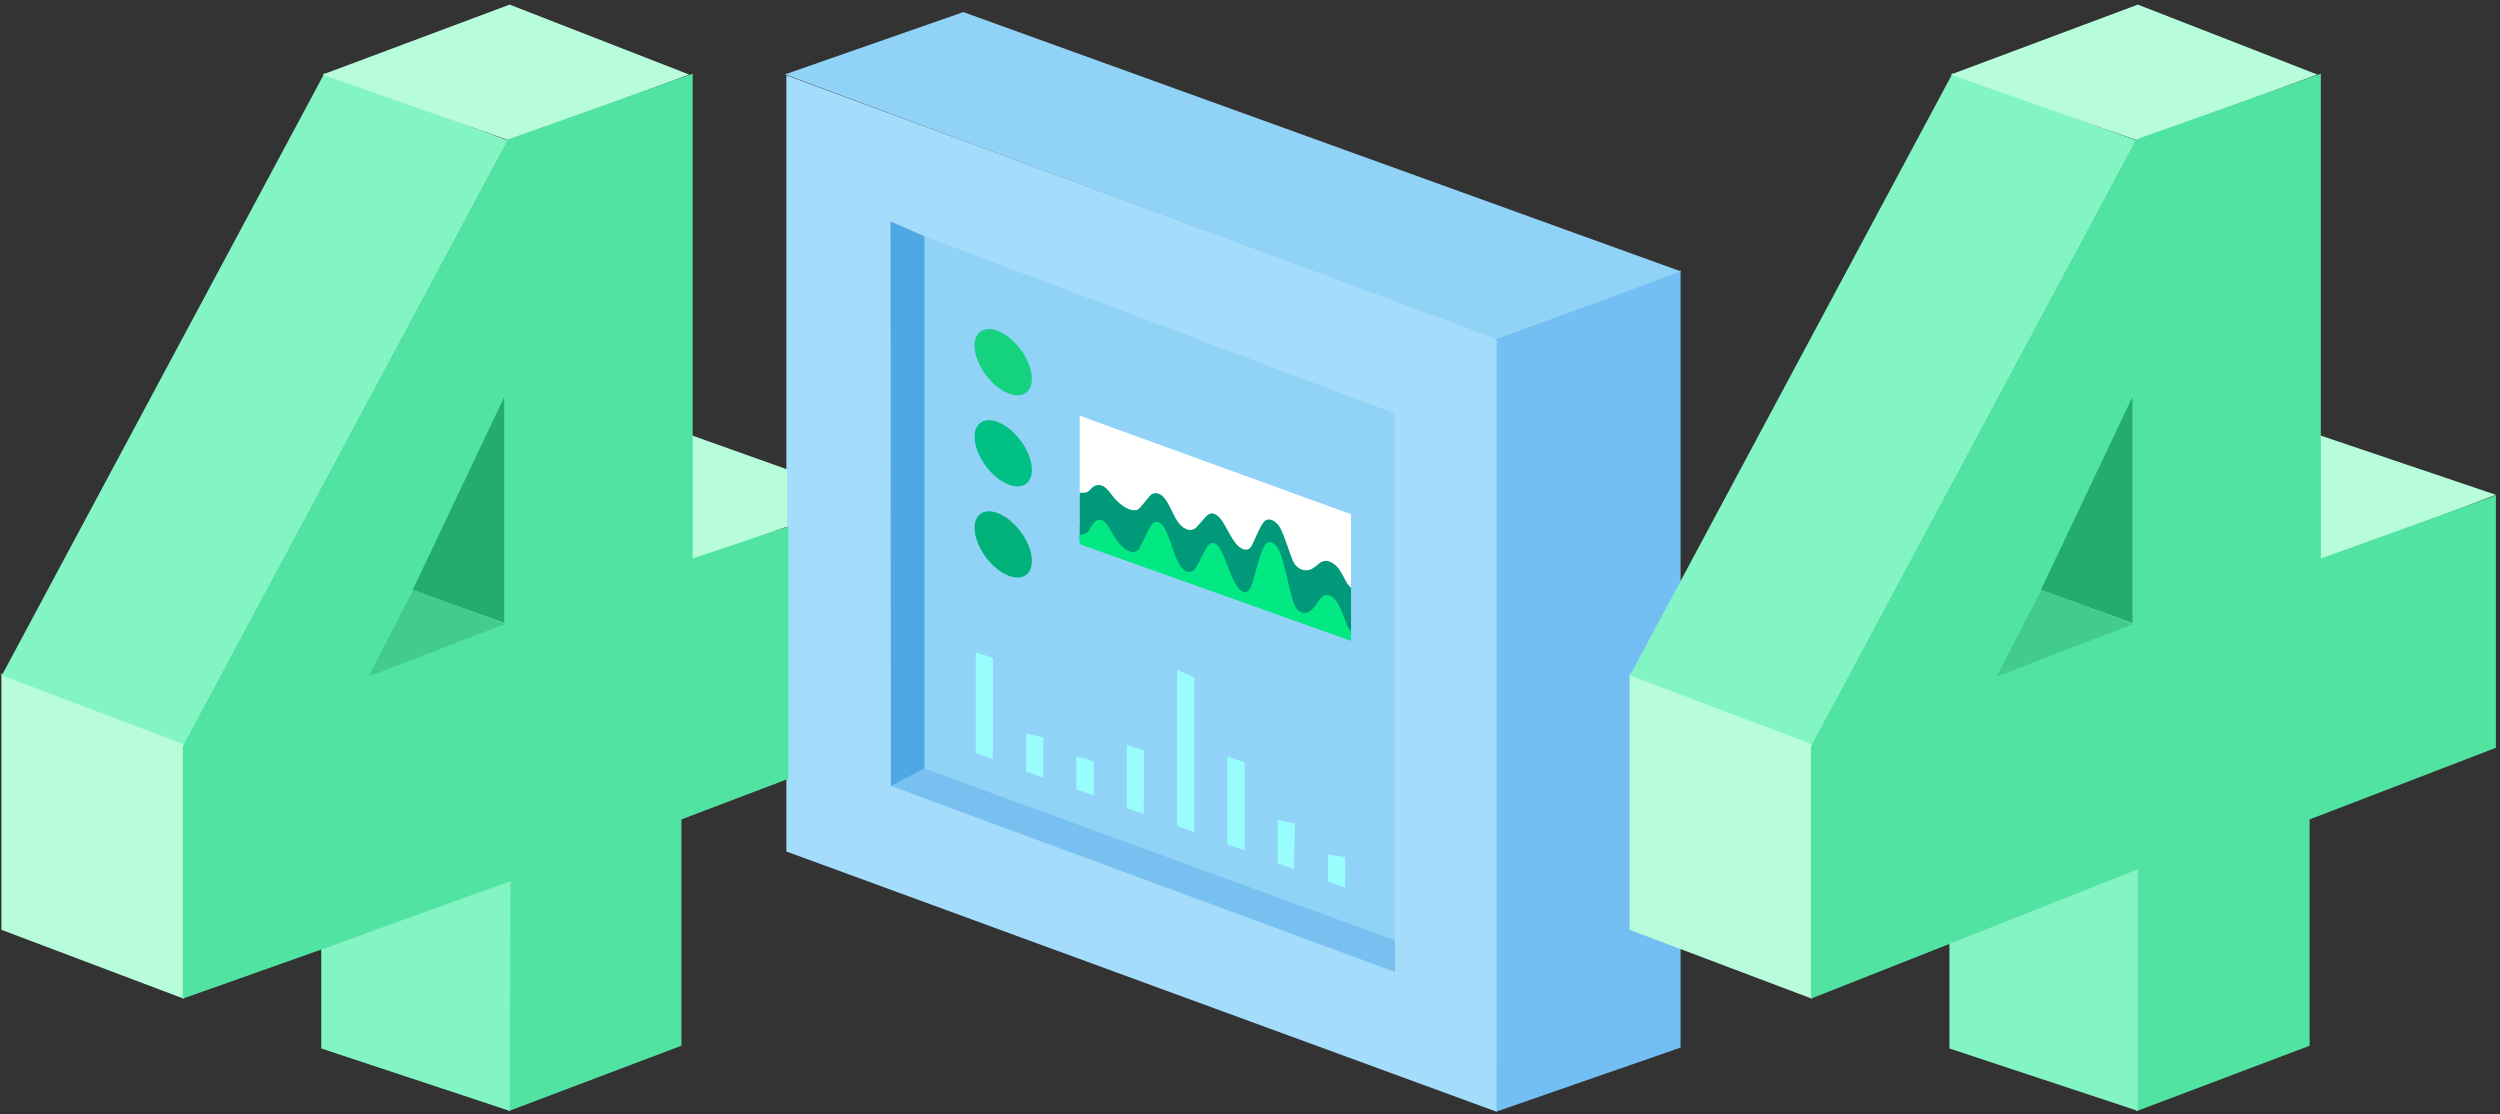
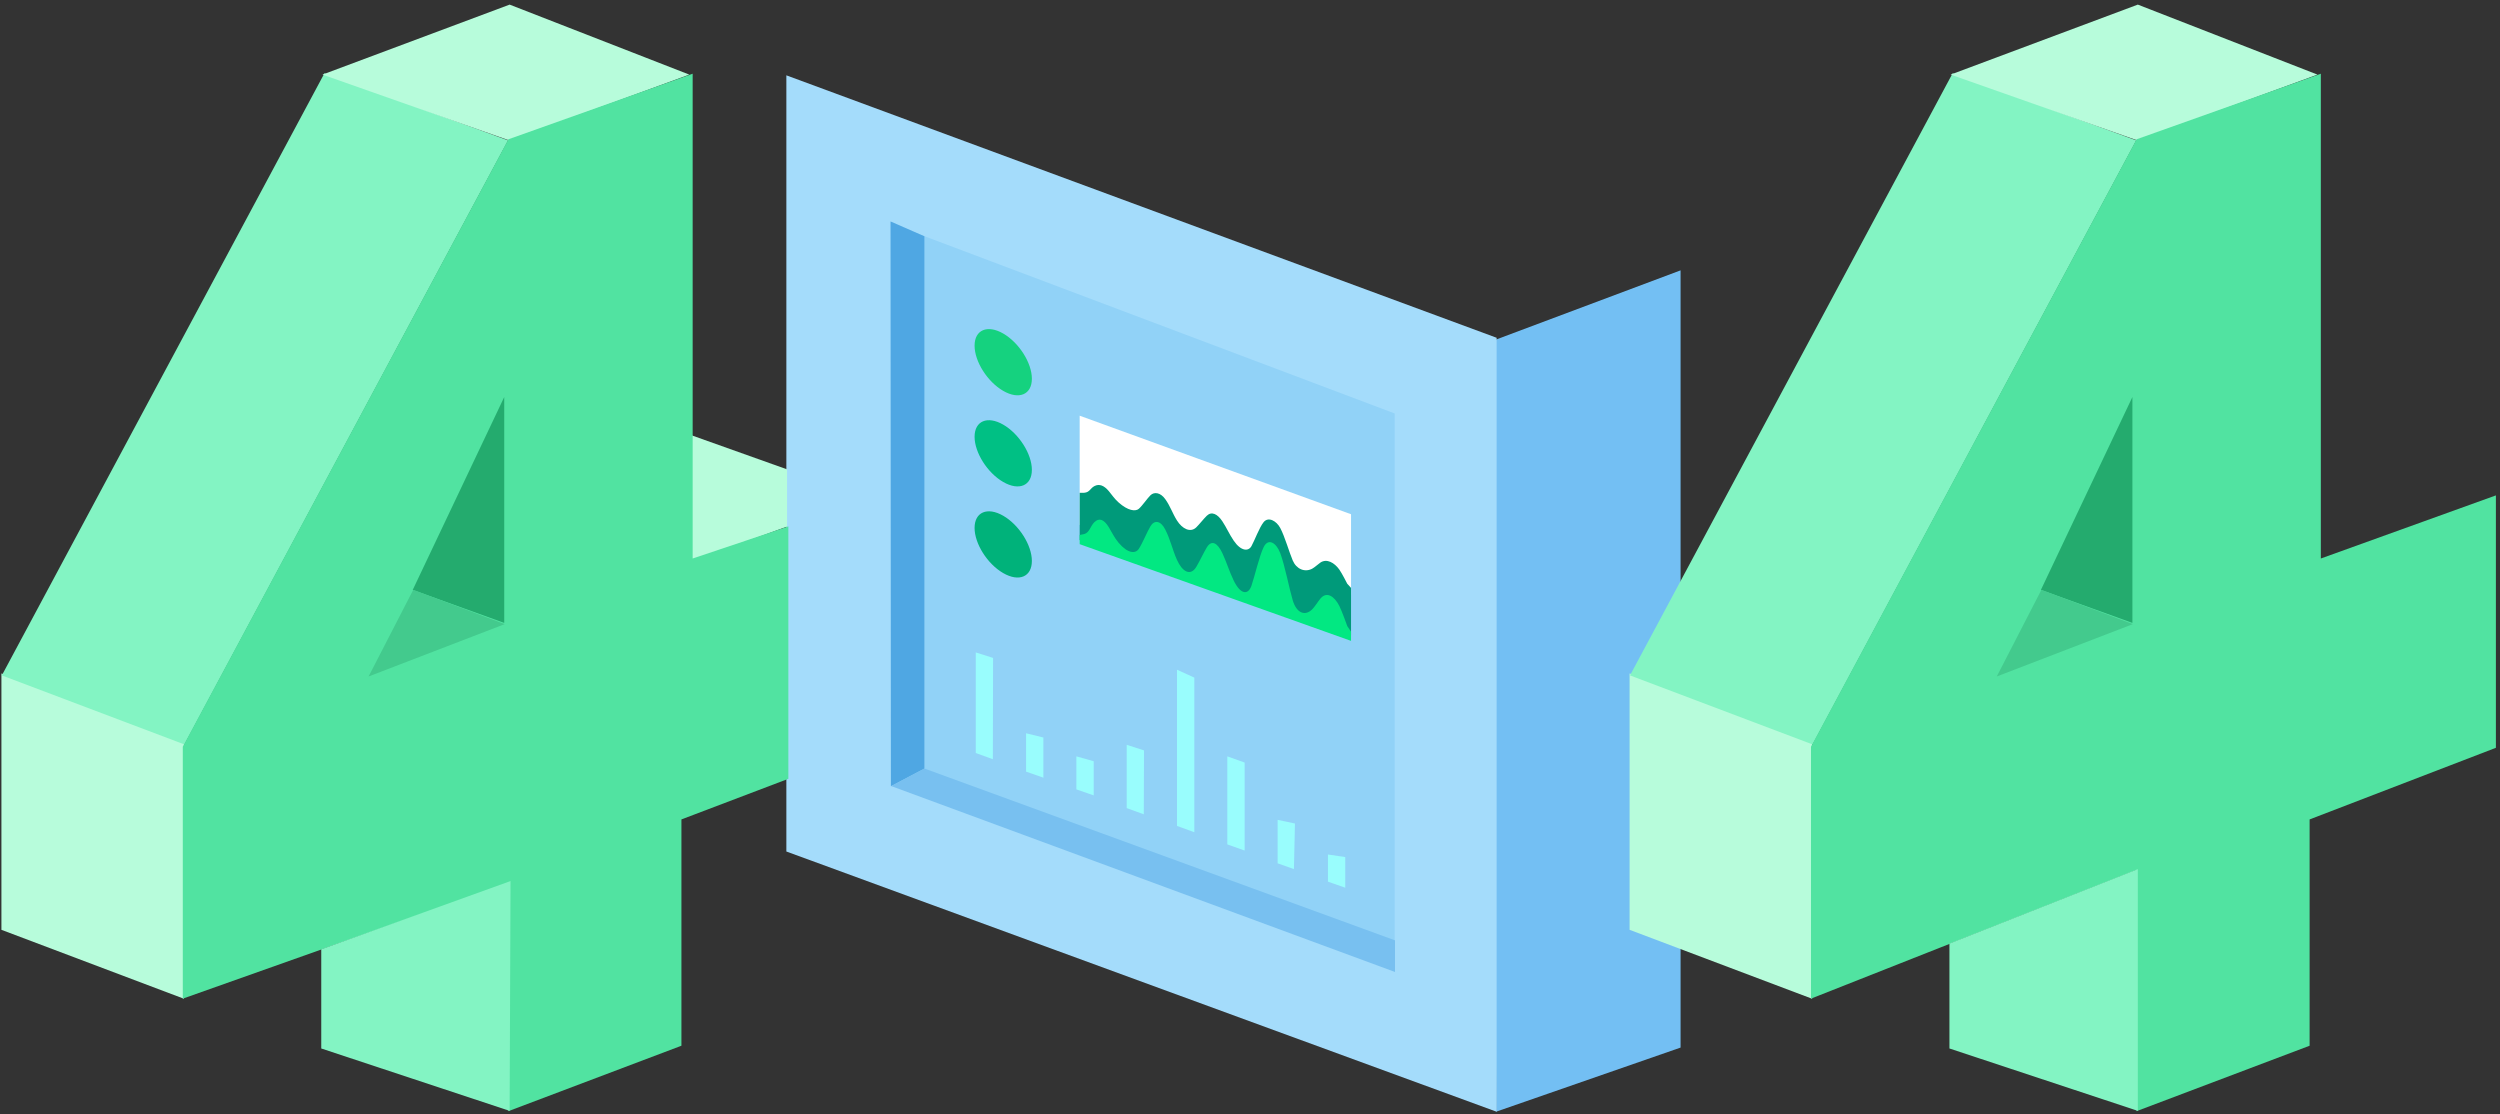
<svg xmlns="http://www.w3.org/2000/svg" width="433" height="193" viewBox="0 0 433 193">
  <rect x="0" y="0" width="433" height="193" fill="#333333" stroke="none" />
  <g fill="none" fill-rule="evenodd">
    <path fill="#73BFF3" d="M259.132 192.544l31.944-11.104V46.824l-32.318 12.121z" />
-     <path fill="#A4DCFB" d="M136.197 13.046l123.02 45.456v134.052l-123.02-45.074z" />
+     <path fill="#A4DCFB" d="M136.197 13.046l123.02 45.456v134.052l-123.02-45.074" />
    <path fill="#91D2F7" d="M154.617 38.838l86.94 32.774v96.426l-86.94-31.96z" />
    <path d="M178.72 65.598c0 2.743-2.221 3.685-4.961 2.102-2.74-1.581-4.962-5.087-4.962-7.83 0-2.743 2.222-3.684 4.962-2.103 2.74 1.583 4.962 5.088 4.962 7.83" fill="#15D27F" />
    <path d="M178.72 81.378c0 2.744-2.221 3.685-4.961 2.102-2.74-1.581-4.962-5.087-4.962-7.83 0-2.742 2.222-3.684 4.962-2.102 2.74 1.582 4.962 5.088 4.962 7.83" fill="#00C084" />
    <path d="M178.72 97.159c0 2.742-2.221 3.684-4.961 2.102-2.74-1.582-4.962-5.087-4.962-7.83 0-2.743 2.222-3.684 4.962-2.103 2.74 1.583 4.962 5.088 4.962 7.83" fill="#00B27A" />
    <path fill="#B7FCDB" d="M136.316 81.29V91.2l-16.965 6.192V75.242z" />
    <path fill="#B7FCDB" d="M.246 116.642v44.403l31.617 11.941v-44.274z" />
    <path fill="#83F4C3" d="M56.195 12.688l31.81 11.63-56.049 104.626L.317 116.98z" />
    <path fill="#B7FCDB" d="M119.382 12.92L88.27 24.345 55.85 12.92 88.27.798z" />
    <path fill="#51E3A1" d="M88.05 24.127l31.918-11.36v83.966l16.576-5.565v43.719l-18.52 7.037v39.196L88.05 192.454v-39.491l-56.39 20.002v-43.64z" />
    <path fill="#83F4C3" d="M55.642 164.42v17.177l32.628 10.806.154-39.804z" />
    <path fill="#24AB6E" d="M87.333 68.766v39.12l-15.852-5.71z" />
    <path fill="#43CA8D" d="M63.837 117.167l23.576-9.068-15.842-5.942z" />
    <g>
-       <path fill="#B7FCDB" d="M432.311 85.709l-30.96 11.682V75.242z" />
      <path fill="#B7FCDB" d="M282.246 116.642v44.403l31.617 11.941v-44.274z" />
      <path fill="#83F4C3" d="M338.195 12.688l31.81 11.63-56.049 104.626-31.639-11.965z" />
      <path fill="#B7FCDB" d="M401.382 12.92L370.27 24.345 337.85 12.92 370.27.798z" />
      <path fill="#51E3A1" d="M370.05 24.127l31.918-11.36v83.966l30.32-10.932v43.719l-32.264 12.404v39.196l-29.974 11.334v-41.77l-56.39 22.28v-43.64z" />
      <path fill="#83F4C3" d="M337.642 163.427v18.17l32.628 10.806v-41.875z" />
      <path fill="#24AB6E" d="M369.333 68.766v39.12l-15.852-5.71z" />
      <path fill="#43CA8D" d="M345.837 117.167l23.576-9.068-15.842-5.942z" />
    </g>
    <path fill="#4FA7E3" d="M154.24 38.352l5.863 2.568v92.205l-5.801 3.049z" />
-     <path fill="#91D2F7" d="M135.947 12.886l30.904-10.792L291.13 47.007l-31.82 11.75z" />
    <path fill="#78C0F0" d="M154.35 136.145l87.264 32.202v-5.477l-81.525-29.768z" />
    <g>
      <path fill="#FFF" d="M234 89.066L187 72v18.92L234 103z" />
      <path d="M187.787 85.347c.964-.078 1.021-.767 1.77-1.157.815-.424 1.636-.142 2.491.873.545.647.933 1.286 1.704 1.972 1.593 1.42 2.9 1.59 3.474 1.103.625-.531 1.46-1.798 2.032-2.355.666-.649 1.747-.475 2.557.658.92 1.289 1.247 2.454 2.032 3.7.918 1.459 2.334 2.171 3.343 1.2.503-.484 1.332-1.539 1.836-2.022.812-.78 1.828-.334 2.687.97.753 1.143 1.191 2.217 1.967 3.354 1.252 1.838 2.545 1.906 3.08.936.562-1.018 1.349-3.204 2.098-4.137.81-1.009 2.213-.244 2.884 1.01.786 1.468 1.553 4.205 2.163 5.63.64 1.494 2.077 2.082 3.343 1.43.438-.227 1.062-.815 1.443-1.072 1.11-.748 2.434.025 3.277 1.205.454.636 1.377 2.46 1.377 2.46l.655.717V110l-47-16.464v-8.178s.63.002.787-.01" fill="#009A7A" />
      <path d="M187.787 92.5c.964-.287 1.021-1.344 1.77-2.068.815-.787 1.636-.503 2.491.888.545.887.933 1.79 1.704 2.697 1.593 1.875 2.9 1.906 3.474 1.064.625-.916 1.46-2.987 2.032-3.934.666-1.103 1.747-1.03 2.557.55.92 1.796 1.247 3.509 2.032 5.265.918 2.054 2.334 2.887 3.343 1.235.503-.823 1.332-2.572 1.835-3.395.813-1.328 1.829-.829 2.688 1.001.753 1.604 1.191 3.159 1.967 4.75 1.252 2.572 2.545 2.448 3.08.88.562-1.645 1.349-5.104 2.098-6.653.81-1.675 2.213-.76 2.884 1.028.786 2.09 1.553 6.114 2.163 8.172.64 2.157 2.077 2.799 3.343 1.584.438-.42 1.062-1.424 1.443-1.881 1.11-1.332 2.434-.39 3.277 1.255.454.887 1.377 3.495 1.377 3.495l.655.974V111l-47-16.751v-1.593s.63-.108.787-.155" fill="#02E882" />
    </g>
    <g fill="#99FDFD">
      <path d="M172 113.952l-.035 17.543-2.965-1.072V113z" />
      <path d="M215.571 132.075v15.242l-3-1.069V131z" />
      <path d="M224.286 142.633l-.177 7.894-2.823-1.001V142z" />
      <path d="M233 148.443v5.309l-3-1.051V148z" />
      <path d="M180.714 127.739v6.956l-3-1.052V127z" />
      <path d="M189.429 131.845v5.914l-3-1.038V131z" />
      <path d="M198.143 129.969l-.037 11.066-2.963-1.07V129z" />
      <path d="M206.857 117.361v26.781l-3-1.094V116z" />
    </g>
  </g>
</svg>